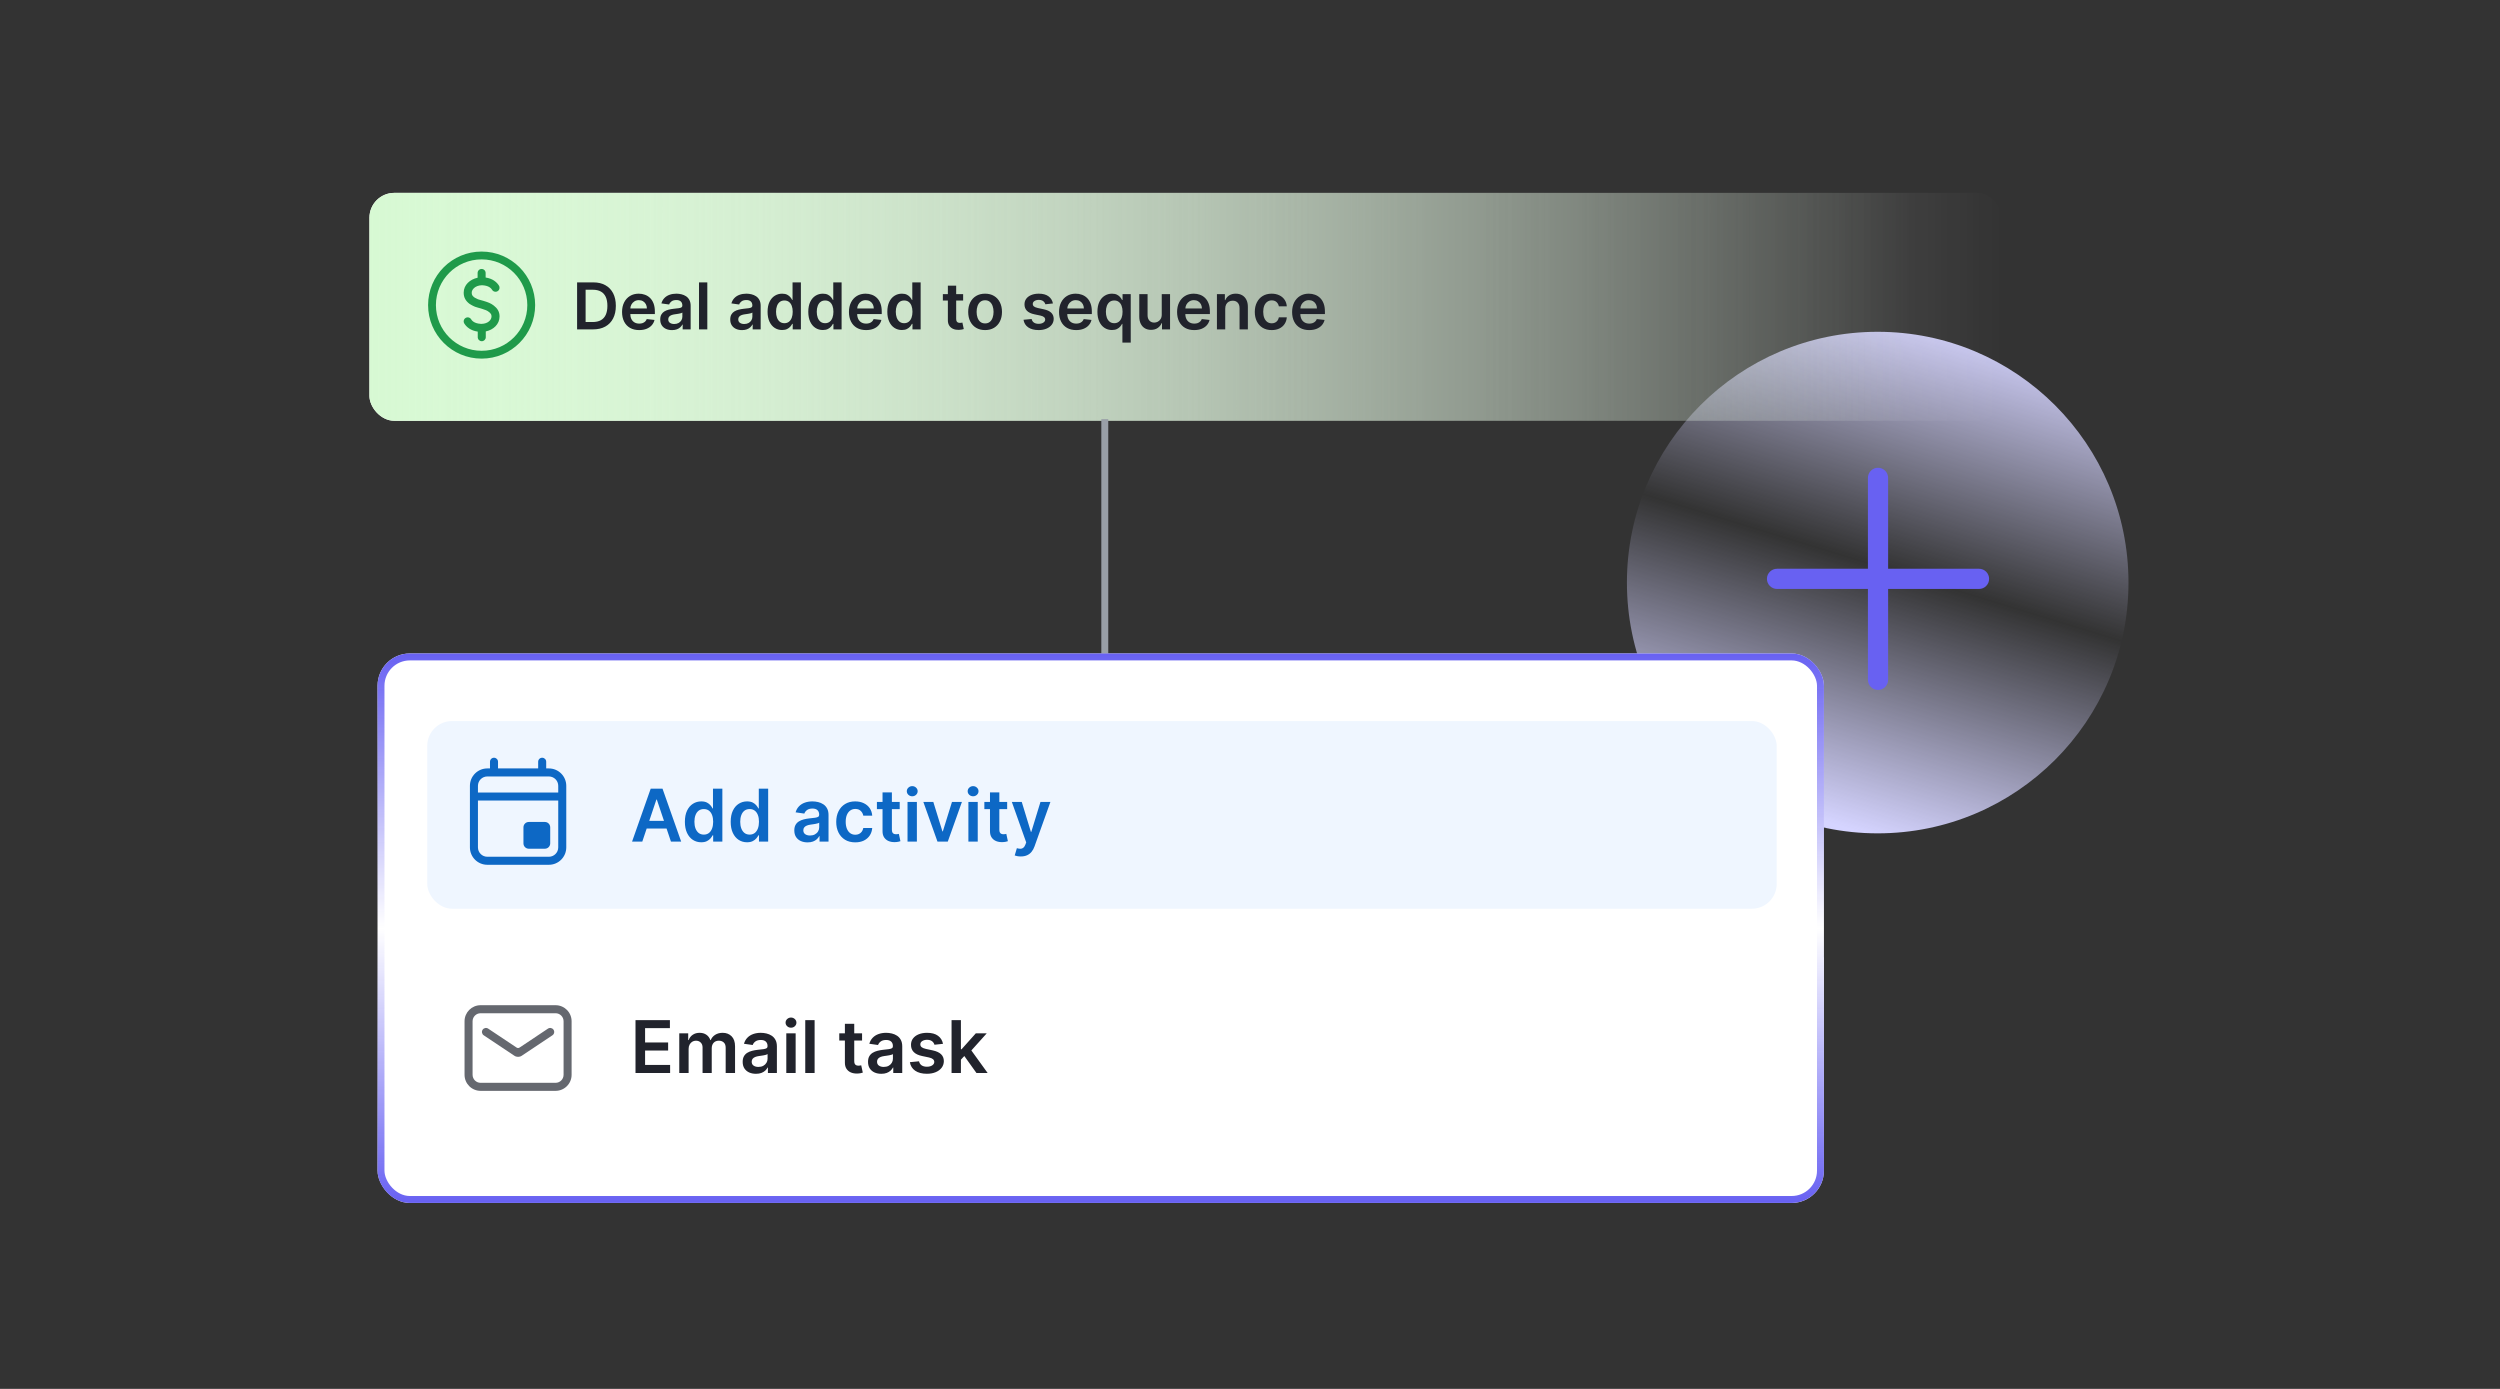
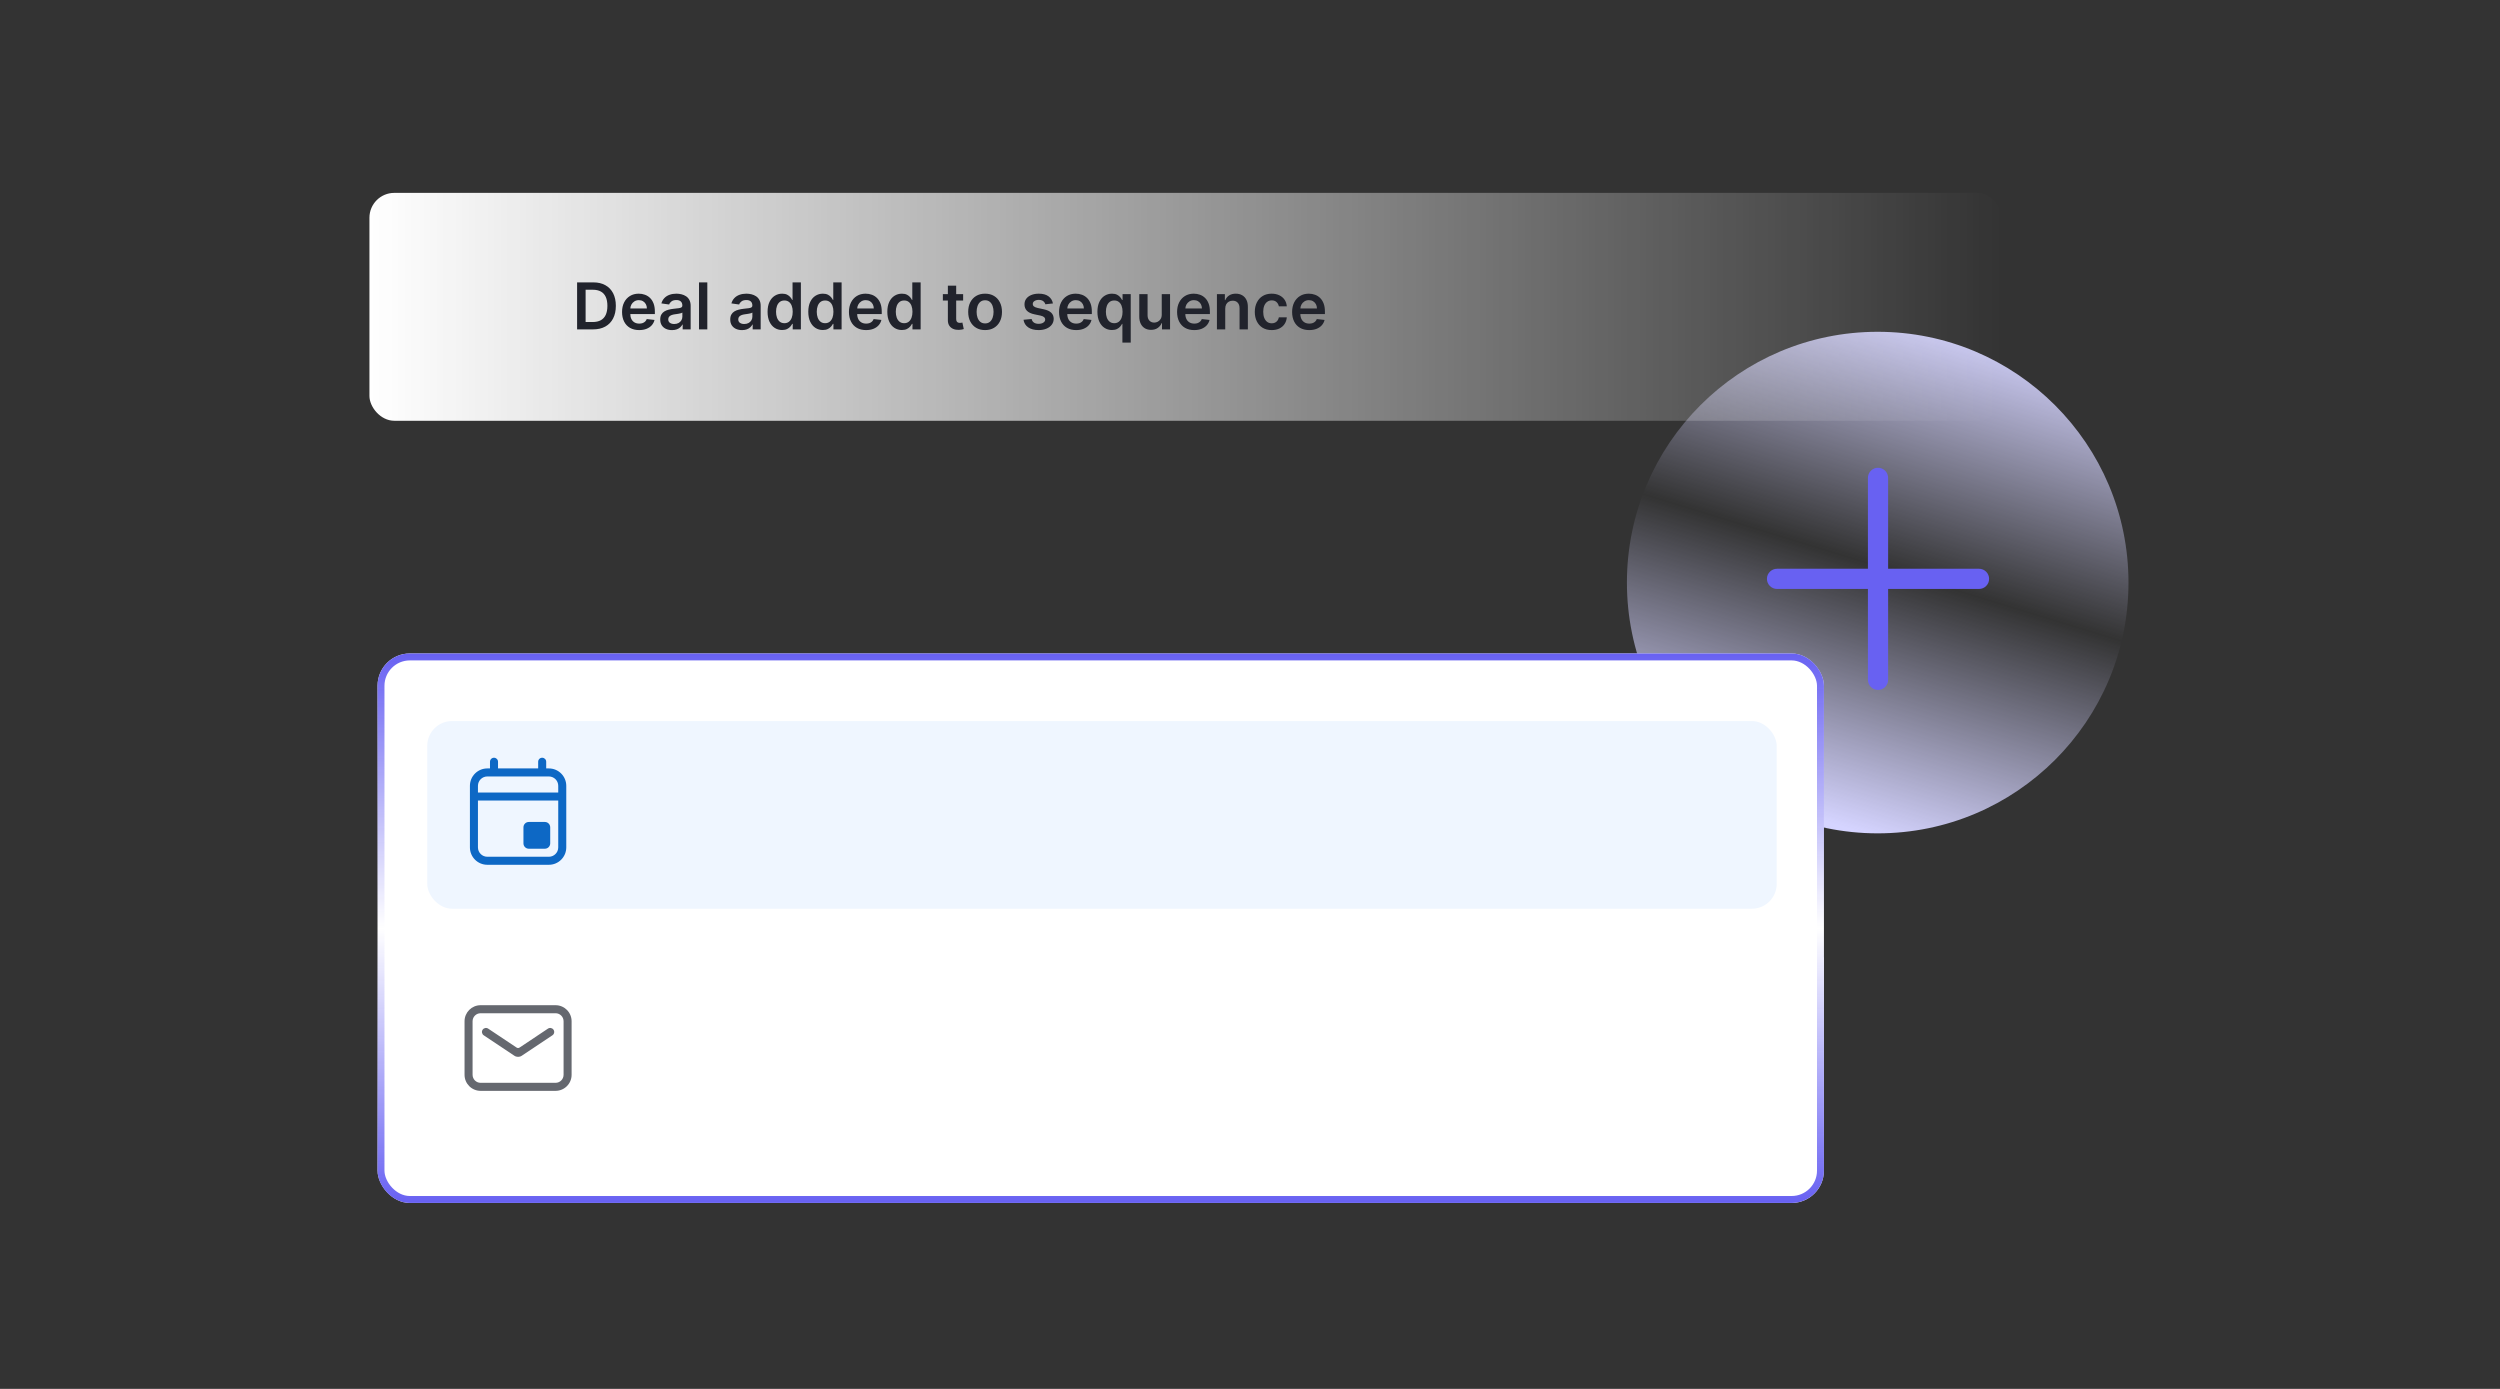
<svg xmlns="http://www.w3.org/2000/svg" width="720" height="400" viewBox="0 0 720 400" fill="none">
  <rect x="0" y="0" width="720" height="400" fill="#333333" stroke="none" />
  <circle cx="540.778" cy="167.78" r="72.224" fill="url(#paint0_linear_9236_22796)" />
  <path d="M540.87 134.717C542.476 134.717 543.779 136.019 543.779 137.625V163.803H569.956C571.563 163.803 572.865 165.105 572.865 166.712C572.865 168.318 571.563 169.62 569.956 169.62H543.779V195.798C543.779 197.405 542.476 198.707 540.87 198.707C539.264 198.707 537.961 197.405 537.961 195.798V169.62H511.784C510.177 169.62 508.875 168.318 508.875 166.712C508.875 165.105 510.177 163.803 511.784 163.803H537.961V137.625C537.961 136.019 539.264 134.717 540.87 134.717Z" fill="#6861F2" />
  <rect x="106.398" y="55.549" width="470.095" height="65.633" rx="7.158" fill="url(#paint1_linear_9236_22796)" />
-   <rect x="106.398" y="55.549" width="470.095" height="65.633" rx="7.158" fill="url(#paint2_linear_9236_22796)" />
-   <path d="M123.289 87.866C123.289 79.352 130.191 72.449 138.706 72.449C147.22 72.449 154.122 79.352 154.122 87.866C154.122 96.38 147.22 103.283 138.706 103.283C130.191 103.283 123.289 96.38 123.289 87.866ZM138.706 74.705C131.437 74.705 125.545 80.597 125.545 87.866C125.545 95.134 131.437 101.026 138.706 101.026C145.974 101.026 151.866 95.134 151.866 87.866C151.866 80.597 145.974 74.705 138.706 74.705ZM137.591 97.116C137.591 97.754 138.109 98.272 138.748 98.272C139.386 98.272 139.904 97.754 139.904 97.116V95.451C142.105 94.989 143.87 93.376 143.87 91.139C143.87 90.499 143.741 89.906 143.431 89.351C143.13 88.813 142.699 88.385 142.214 88.007C141.315 87.306 140.498 87.047 139.596 86.762C139.462 86.72 139.327 86.677 139.189 86.633C138.933 86.549 138.671 86.483 138.452 86.428L138.334 86.398C138.078 86.332 137.866 86.273 137.662 86.194C137.429 86.104 137.143 85.955 136.893 85.813C136.773 85.745 136.67 85.683 136.598 85.639L136.536 85.6C136.234 85.359 136.082 85.165 135.997 84.999C135.911 84.833 135.854 84.621 135.854 84.287C135.854 83.38 136.837 82.228 138.723 82.154C138.738 82.154 138.754 82.154 138.769 82.153C138.809 82.152 138.849 82.151 138.889 82.151C139.96 82.203 140.613 82.48 141.009 82.741C141.411 83.005 141.618 83.297 141.733 83.482C142.071 84.024 142.784 84.189 143.326 83.852C143.868 83.514 144.033 82.801 143.695 82.259C143.477 81.908 143.057 81.319 142.279 80.808C141.668 80.407 140.878 80.08 139.862 79.926L139.862 78.616C139.862 77.977 139.345 77.46 138.706 77.46C138.068 77.46 137.55 77.977 137.55 78.616L137.55 79.984C135.361 80.455 133.541 82.042 133.541 84.287C133.541 84.905 133.651 85.497 133.941 86.059C134.228 86.615 134.65 87.063 135.156 87.457L135.197 87.489L135.24 87.517L135.242 87.518L135.245 87.52L135.253 87.525L135.284 87.545C135.309 87.561 135.345 87.583 135.389 87.61C135.478 87.665 135.603 87.74 135.749 87.823C136.031 87.984 136.434 88.198 136.827 88.351C137.166 88.482 137.49 88.569 137.762 88.638L137.905 88.675C138.124 88.73 138.298 88.774 138.473 88.831C138.632 88.883 138.777 88.93 138.912 88.973C139.821 89.264 140.237 89.398 140.793 89.831C141.142 90.103 141.317 90.309 141.413 90.48C141.499 90.635 141.558 90.827 141.558 91.139C141.558 92.083 140.611 93.217 138.714 93.273C138.682 93.274 138.585 93.275 138.523 93.275C137.452 93.222 136.799 92.945 136.402 92.685C136.001 92.421 135.794 92.129 135.679 91.944C135.341 91.402 134.628 91.236 134.086 91.574C133.544 91.912 133.379 92.625 133.716 93.167C133.935 93.518 134.355 94.106 135.132 94.617C135.752 95.024 136.555 95.354 137.591 95.506V97.116ZM135.867 86.545L135.24 87.517C135.24 87.517 135.24 87.517 135.867 86.545Z" fill="#1F9A4A" />
  <path d="M170.791 94.865H166.203V81.325H170.884C172.228 81.325 173.383 81.596 174.348 82.138C175.318 82.676 176.062 83.45 176.583 84.459C177.103 85.468 177.363 86.676 177.363 88.082C177.363 89.492 177.1 90.704 176.576 91.718C176.056 92.732 175.304 93.51 174.321 94.052C173.343 94.594 172.166 94.865 170.791 94.865ZM168.656 92.743H170.672C171.615 92.743 172.402 92.571 173.032 92.227C173.663 91.879 174.136 91.361 174.454 90.674C174.771 89.982 174.93 89.118 174.93 88.082C174.93 87.046 174.771 86.187 174.454 85.504C174.136 84.816 173.667 84.302 173.045 83.963C172.428 83.619 171.661 83.447 170.745 83.447H168.656V92.743ZM184.083 95.064C183.065 95.064 182.186 94.852 181.445 94.429C180.709 94.001 180.143 93.397 179.746 92.617C179.349 91.833 179.151 90.909 179.151 89.847C179.151 88.803 179.349 87.886 179.746 87.097C180.147 86.303 180.707 85.686 181.425 85.246C182.144 84.8 182.988 84.578 183.958 84.578C184.583 84.578 185.174 84.679 185.729 84.882C186.289 85.08 186.783 85.389 187.21 85.808C187.642 86.226 187.982 86.76 188.228 87.408C188.475 88.051 188.599 88.818 188.599 89.708V90.442H180.275V88.829H186.305C186.3 88.371 186.201 87.963 186.007 87.606C185.813 87.245 185.542 86.96 185.194 86.753C184.85 86.546 184.449 86.442 183.991 86.442C183.501 86.442 183.072 86.561 182.701 86.799C182.331 87.033 182.042 87.341 181.835 87.725C181.633 88.104 181.529 88.52 181.525 88.975V90.383C181.525 90.973 181.633 91.48 181.848 91.903C182.064 92.322 182.366 92.644 182.754 92.869C183.142 93.089 183.596 93.199 184.116 93.199C184.464 93.199 184.78 93.151 185.062 93.054C185.344 92.952 185.588 92.805 185.795 92.611C186.003 92.417 186.159 92.177 186.265 91.89L188.5 92.141C188.358 92.732 188.09 93.248 187.693 93.688C187.301 94.125 186.798 94.464 186.186 94.707C185.573 94.945 184.872 95.064 184.083 95.064ZM193.546 95.07C192.902 95.07 192.323 94.956 191.807 94.726C191.296 94.493 190.89 94.149 190.59 93.695C190.295 93.241 190.147 92.681 190.147 92.016C190.147 91.443 190.253 90.969 190.465 90.594C190.676 90.22 190.965 89.92 191.331 89.695C191.697 89.47 192.109 89.301 192.567 89.186C193.03 89.067 193.508 88.981 194.002 88.928C194.597 88.867 195.08 88.811 195.45 88.763C195.82 88.71 196.089 88.631 196.256 88.525C196.428 88.415 196.514 88.245 196.514 88.016V87.976C196.514 87.478 196.367 87.093 196.071 86.819C195.776 86.546 195.351 86.409 194.795 86.409C194.209 86.409 193.744 86.537 193.4 86.793C193.061 87.048 192.832 87.35 192.713 87.698L190.478 87.381C190.654 86.764 190.945 86.248 191.351 85.834C191.756 85.415 192.252 85.102 192.838 84.895C193.424 84.684 194.072 84.578 194.782 84.578C195.271 84.578 195.758 84.635 196.243 84.75C196.728 84.864 197.171 85.054 197.572 85.318C197.973 85.579 198.295 85.933 198.537 86.383C198.784 86.832 198.907 87.394 198.907 88.069V94.865H196.607V93.47H196.527C196.382 93.752 196.177 94.017 195.913 94.264C195.652 94.506 195.324 94.702 194.927 94.852C194.535 94.998 194.075 95.07 193.546 95.07ZM194.167 93.312C194.648 93.312 195.064 93.217 195.417 93.027C195.769 92.833 196.04 92.578 196.23 92.26C196.424 91.943 196.521 91.597 196.521 91.222V90.026C196.446 90.087 196.318 90.145 196.137 90.198C195.961 90.251 195.763 90.297 195.542 90.336C195.322 90.376 195.104 90.411 194.888 90.442C194.672 90.473 194.484 90.499 194.326 90.522C193.969 90.57 193.649 90.649 193.367 90.76C193.085 90.87 192.862 91.024 192.699 91.222C192.536 91.416 192.455 91.668 192.455 91.976C192.455 92.417 192.616 92.75 192.937 92.974C193.259 93.199 193.669 93.312 194.167 93.312ZM203.707 81.325V94.865H201.314V81.325H203.707ZM213.709 95.07C213.065 95.07 212.486 94.956 211.97 94.726C211.459 94.493 211.053 94.149 210.753 93.695C210.458 93.241 210.31 92.681 210.31 92.016C210.31 91.443 210.416 90.969 210.628 90.594C210.839 90.22 211.128 89.92 211.494 89.695C211.86 89.47 212.272 89.301 212.73 89.186C213.193 89.067 213.671 88.981 214.165 88.928C214.76 88.867 215.243 88.811 215.613 88.763C215.983 88.71 216.252 88.631 216.419 88.525C216.591 88.415 216.677 88.245 216.677 88.016V87.976C216.677 87.478 216.53 87.093 216.234 86.819C215.939 86.546 215.514 86.409 214.958 86.409C214.372 86.409 213.907 86.537 213.563 86.793C213.224 87.048 212.995 87.35 212.876 87.698L210.641 87.381C210.817 86.764 211.108 86.248 211.514 85.834C211.919 85.415 212.415 85.102 213.001 84.895C213.587 84.684 214.235 84.578 214.945 84.578C215.434 84.578 215.921 84.635 216.406 84.75C216.891 84.864 217.334 85.054 217.735 85.318C218.136 85.579 218.458 85.933 218.7 86.383C218.947 86.832 219.071 87.394 219.071 88.069V94.865H216.77V93.47H216.69C216.545 93.752 216.34 94.017 216.076 94.264C215.816 94.506 215.487 94.702 215.09 94.852C214.698 94.998 214.238 95.07 213.709 95.07ZM214.33 93.312C214.811 93.312 215.227 93.217 215.58 93.027C215.932 92.833 216.203 92.578 216.393 92.26C216.587 91.943 216.684 91.597 216.684 91.222V90.026C216.609 90.087 216.481 90.145 216.3 90.198C216.124 90.251 215.926 90.297 215.705 90.336C215.485 90.376 215.267 90.411 215.051 90.442C214.835 90.473 214.648 90.499 214.489 90.522C214.132 90.57 213.812 90.649 213.53 90.76C213.248 90.87 213.026 91.024 212.862 91.222C212.699 91.416 212.618 91.668 212.618 91.976C212.618 92.417 212.779 92.75 213.1 92.974C213.422 93.199 213.832 93.312 214.33 93.312ZM225.246 95.044C224.448 95.044 223.734 94.839 223.103 94.429C222.473 94.019 221.975 93.424 221.609 92.644C221.243 91.864 221.061 90.916 221.061 89.801C221.061 88.673 221.246 87.721 221.616 86.945C221.991 86.165 222.495 85.576 223.13 85.18C223.765 84.778 224.472 84.578 225.252 84.578C225.847 84.578 226.336 84.679 226.72 84.882C227.103 85.08 227.407 85.321 227.632 85.603C227.857 85.88 228.031 86.143 228.155 86.389H228.254V81.325H230.654V94.865H228.3V93.265H228.155C228.031 93.512 227.853 93.774 227.619 94.052C227.385 94.325 227.077 94.559 226.693 94.753C226.31 94.947 225.827 95.044 225.246 95.044ZM225.913 93.08C226.42 93.08 226.852 92.944 227.209 92.67C227.566 92.393 227.837 92.007 228.022 91.513C228.207 91.02 228.3 90.444 228.3 89.788C228.3 89.131 228.207 88.56 228.022 88.075C227.842 87.591 227.573 87.214 227.216 86.945C226.863 86.676 226.429 86.541 225.913 86.541C225.38 86.541 224.935 86.68 224.578 86.958C224.221 87.236 223.952 87.619 223.771 88.108C223.591 88.598 223.5 89.157 223.5 89.788C223.5 90.422 223.591 90.989 223.771 91.487C223.956 91.981 224.227 92.371 224.584 92.657C224.946 92.939 225.389 93.08 225.913 93.08ZM236.972 95.044C236.175 95.044 235.461 94.839 234.83 94.429C234.2 94.019 233.702 93.424 233.336 92.644C232.97 91.864 232.787 90.916 232.787 89.801C232.787 88.673 232.973 87.721 233.343 86.945C233.717 86.165 234.222 85.576 234.857 85.18C235.492 84.778 236.199 84.578 236.979 84.578C237.574 84.578 238.063 84.679 238.447 84.882C238.83 85.08 239.134 85.321 239.359 85.603C239.584 85.88 239.758 86.143 239.881 86.389H239.981V81.325H242.381V94.865H240.027V93.265H239.881C239.758 93.512 239.58 93.774 239.346 94.052C239.112 94.325 238.804 94.559 238.42 94.753C238.037 94.947 237.554 95.044 236.972 95.044ZM237.64 93.08C238.147 93.08 238.579 92.944 238.936 92.67C239.293 92.393 239.564 92.007 239.749 91.513C239.934 91.02 240.027 90.444 240.027 89.788C240.027 89.131 239.934 88.56 239.749 88.075C239.569 87.591 239.3 87.214 238.943 86.945C238.59 86.676 238.156 86.541 237.64 86.541C237.107 86.541 236.662 86.68 236.305 86.958C235.948 87.236 235.679 87.619 235.498 88.108C235.317 88.598 235.227 89.157 235.227 89.788C235.227 90.422 235.317 90.989 235.498 91.487C235.683 91.981 235.954 92.371 236.311 92.657C236.673 92.939 237.116 93.08 237.64 93.08ZM249.427 95.064C248.409 95.064 247.529 94.852 246.789 94.429C246.053 94.001 245.486 93.397 245.09 92.617C244.693 91.833 244.495 90.909 244.495 89.847C244.495 88.803 244.693 87.886 245.09 87.097C245.491 86.303 246.05 85.686 246.769 85.246C247.487 84.8 248.331 84.578 249.301 84.578C249.927 84.578 250.518 84.679 251.073 84.882C251.633 85.08 252.126 85.389 252.554 85.808C252.986 86.226 253.325 86.76 253.572 87.408C253.819 88.051 253.942 88.818 253.942 89.708V90.442H245.619V88.829H251.648C251.644 88.371 251.544 87.963 251.351 87.606C251.157 87.245 250.886 86.96 250.537 86.753C250.194 86.546 249.792 86.442 249.334 86.442C248.845 86.442 248.415 86.561 248.045 86.799C247.675 87.033 247.386 87.341 247.179 87.725C246.976 88.104 246.872 88.52 246.868 88.975V90.383C246.868 90.973 246.976 91.48 247.192 91.903C247.408 92.322 247.71 92.644 248.098 92.869C248.486 93.089 248.94 93.199 249.46 93.199C249.808 93.199 250.123 93.151 250.405 93.054C250.687 92.952 250.932 92.805 251.139 92.611C251.346 92.417 251.503 92.177 251.608 91.89L253.843 92.141C253.702 92.732 253.433 93.248 253.036 93.688C252.644 94.125 252.142 94.464 251.529 94.707C250.916 94.945 250.216 95.064 249.427 95.064ZM259.735 95.044C258.938 95.044 258.224 94.839 257.593 94.429C256.963 94.019 256.465 93.424 256.099 92.644C255.733 91.864 255.55 90.916 255.55 89.801C255.55 88.673 255.736 87.721 256.106 86.945C256.48 86.165 256.985 85.576 257.62 85.18C258.254 84.778 258.962 84.578 259.742 84.578C260.337 84.578 260.826 84.679 261.21 84.882C261.593 85.08 261.897 85.321 262.122 85.603C262.347 85.88 262.521 86.143 262.644 86.389H262.744V81.325H265.144V94.865H262.79V93.265H262.644C262.521 93.512 262.343 93.774 262.109 94.052C261.875 94.325 261.567 94.559 261.183 94.753C260.8 94.947 260.317 95.044 259.735 95.044ZM260.403 93.08C260.91 93.08 261.342 92.944 261.699 92.67C262.056 92.393 262.327 92.007 262.512 91.513C262.697 91.02 262.79 90.444 262.79 89.788C262.79 89.131 262.697 88.56 262.512 88.075C262.332 87.591 262.063 87.214 261.706 86.945C261.353 86.676 260.919 86.541 260.403 86.541C259.87 86.541 259.425 86.68 259.068 86.958C258.711 87.236 258.442 87.619 258.261 88.108C258.08 88.598 257.99 89.157 257.99 89.788C257.99 90.422 258.08 90.989 258.261 91.487C258.446 91.981 258.717 92.371 259.074 92.657C259.436 92.939 259.879 93.08 260.403 93.08ZM277.383 84.71V86.561H271.545V84.71H277.383ZM272.986 82.277H275.38V91.811C275.38 92.132 275.428 92.379 275.525 92.551C275.626 92.719 275.759 92.833 275.922 92.895C276.085 92.957 276.266 92.988 276.464 92.988C276.614 92.988 276.75 92.977 276.874 92.954C277.002 92.933 277.099 92.913 277.165 92.895L277.568 94.766C277.44 94.81 277.257 94.859 277.019 94.912C276.786 94.964 276.499 94.995 276.16 95.004C275.56 95.022 275.02 94.931 274.54 94.733C274.06 94.53 273.678 94.217 273.396 93.794C273.119 93.371 272.982 92.842 272.986 92.207V82.277ZM283.705 95.064C282.713 95.064 281.854 94.845 281.127 94.409C280.399 93.973 279.835 93.362 279.434 92.578C279.037 91.793 278.839 90.876 278.839 89.827C278.839 88.778 279.037 87.859 279.434 87.07C279.835 86.281 280.399 85.669 281.127 85.233C281.854 84.796 282.713 84.578 283.705 84.578C284.697 84.578 285.556 84.796 286.283 85.233C287.011 85.669 287.573 86.281 287.969 87.07C288.37 87.859 288.571 88.778 288.571 89.827C288.571 90.876 288.37 91.793 287.969 92.578C287.573 93.362 287.011 93.973 286.283 94.409C285.556 94.845 284.697 95.064 283.705 95.064ZM283.718 93.146C284.256 93.146 284.705 92.999 285.067 92.703C285.428 92.404 285.697 92.002 285.873 91.5C286.054 90.998 286.145 90.438 286.145 89.821C286.145 89.199 286.054 88.637 285.873 88.135C285.697 87.628 285.428 87.225 285.067 86.925C284.705 86.625 284.256 86.475 283.718 86.475C283.167 86.475 282.709 86.625 282.343 86.925C281.982 87.225 281.711 87.628 281.53 88.135C281.354 88.637 281.265 89.199 281.265 89.821C281.265 90.438 281.354 90.998 281.53 91.5C281.711 92.002 281.982 92.404 282.343 92.703C282.709 92.999 283.167 93.146 283.718 93.146ZM303.247 87.394L301.065 87.632C301.003 87.412 300.895 87.205 300.741 87.011C300.591 86.817 300.388 86.66 300.133 86.541C299.877 86.422 299.564 86.363 299.194 86.363C298.696 86.363 298.277 86.471 297.938 86.687C297.603 86.903 297.437 87.183 297.442 87.527C297.437 87.822 297.545 88.062 297.766 88.247C297.99 88.432 298.361 88.584 298.876 88.703L300.609 89.074C301.569 89.281 302.283 89.609 302.751 90.059C303.222 90.508 303.46 91.097 303.465 91.824C303.46 92.463 303.273 93.027 302.903 93.516C302.537 94.001 302.028 94.38 301.376 94.654C300.723 94.927 299.974 95.064 299.128 95.064C297.885 95.064 296.884 94.803 296.126 94.283C295.368 93.759 294.916 93.029 294.771 92.095L297.105 91.87C297.21 92.329 297.435 92.675 297.779 92.908C298.123 93.142 298.57 93.259 299.121 93.259C299.69 93.259 300.146 93.142 300.49 92.908C300.838 92.675 301.012 92.386 301.012 92.042C301.012 91.751 300.899 91.511 300.675 91.322C300.454 91.132 300.111 90.987 299.643 90.885L297.911 90.522C296.937 90.319 296.216 89.977 295.749 89.497C295.282 89.012 295.051 88.399 295.055 87.659C295.051 87.033 295.22 86.491 295.564 86.032C295.912 85.57 296.395 85.213 297.012 84.961C297.633 84.706 298.35 84.578 299.161 84.578C300.351 84.578 301.287 84.831 301.971 85.338C302.658 85.845 303.083 86.531 303.247 87.394ZM309.934 95.064C308.916 95.064 308.036 94.852 307.296 94.429C306.56 94.001 305.994 93.397 305.597 92.617C305.2 91.833 305.002 90.909 305.002 89.847C305.002 88.803 305.2 87.886 305.597 87.097C305.998 86.303 306.558 85.686 307.276 85.246C307.995 84.8 308.839 84.578 309.808 84.578C310.434 84.578 311.025 84.679 311.58 84.882C312.14 85.08 312.634 85.389 313.061 85.808C313.493 86.226 313.832 86.76 314.079 87.408C314.326 88.051 314.449 88.818 314.449 89.708V90.442H306.126V88.829H312.155C312.151 88.371 312.052 87.963 311.858 87.606C311.664 87.245 311.393 86.96 311.045 86.753C310.701 86.546 310.3 86.442 309.841 86.442C309.352 86.442 308.922 86.561 308.552 86.799C308.182 87.033 307.893 87.341 307.686 87.725C307.483 88.104 307.38 88.52 307.375 88.975V90.383C307.375 90.973 307.483 91.48 307.699 91.903C307.915 92.322 308.217 92.644 308.605 92.869C308.993 93.089 309.447 93.199 309.967 93.199C310.315 93.199 310.63 93.151 310.912 93.054C311.194 92.952 311.439 92.805 311.646 92.611C311.853 92.417 312.01 92.177 312.116 91.89L314.35 92.141C314.209 92.732 313.94 93.248 313.544 93.688C313.151 94.125 312.649 94.464 312.036 94.707C311.424 94.945 310.723 95.064 309.934 95.064ZM323.251 98.673V93.265H323.152C323.028 93.512 322.85 93.774 322.616 94.052C322.383 94.325 322.074 94.559 321.691 94.753C321.307 94.947 320.825 95.044 320.243 95.044C319.445 95.044 318.731 94.839 318.101 94.429C317.47 94.019 316.972 93.424 316.606 92.644C316.241 91.864 316.058 90.916 316.058 89.801C316.058 88.673 316.243 87.721 316.613 86.945C316.988 86.165 317.492 85.576 318.127 85.18C318.762 84.778 319.469 84.578 320.249 84.578C320.844 84.578 321.334 84.679 321.717 84.882C322.101 85.08 322.405 85.321 322.629 85.603C322.854 85.88 323.028 86.143 323.152 86.389H323.297V84.71H325.651V98.673H323.251ZM320.91 93.08C321.417 93.08 321.849 92.944 322.206 92.67C322.563 92.393 322.834 92.007 323.019 91.513C323.205 91.02 323.297 90.444 323.297 89.788C323.297 89.131 323.205 88.56 323.019 88.075C322.839 87.591 322.57 87.214 322.213 86.945C321.86 86.676 321.426 86.541 320.91 86.541C320.377 86.541 319.932 86.68 319.575 86.958C319.218 87.236 318.949 87.619 318.768 88.108C318.588 88.598 318.497 89.157 318.497 89.788C318.497 90.422 318.588 90.989 318.768 91.487C318.954 91.981 319.225 92.371 319.582 92.657C319.943 92.939 320.386 93.08 320.91 93.08ZM334.583 90.594V84.71H336.976V94.865H334.656V93.06H334.55C334.321 93.629 333.944 94.094 333.419 94.455C332.899 94.817 332.258 94.998 331.495 94.998C330.83 94.998 330.241 94.85 329.73 94.555C329.223 94.255 328.826 93.821 328.54 93.252C328.254 92.679 328.11 91.987 328.11 91.176V84.71H330.504V90.806C330.504 91.449 330.68 91.961 331.032 92.34C331.385 92.719 331.848 92.908 332.421 92.908C332.773 92.908 333.115 92.822 333.446 92.65C333.776 92.478 334.047 92.223 334.259 91.883C334.475 91.54 334.583 91.11 334.583 90.594ZM343.933 95.064C342.915 95.064 342.035 94.852 341.295 94.429C340.559 94.001 339.993 93.397 339.596 92.617C339.199 91.833 339.001 90.909 339.001 89.847C339.001 88.803 339.199 87.886 339.596 87.097C339.997 86.303 340.557 85.686 341.275 85.246C341.994 84.8 342.838 84.578 343.807 84.578C344.433 84.578 345.024 84.679 345.579 84.882C346.139 85.08 346.633 85.389 347.06 85.808C347.492 86.226 347.831 86.76 348.078 87.408C348.325 88.051 348.448 88.818 348.448 89.708V90.442H340.125V88.829H346.154C346.15 88.371 346.051 87.963 345.857 87.606C345.663 87.245 345.392 86.96 345.044 86.753C344.7 86.546 344.299 86.442 343.84 86.442C343.351 86.442 342.921 86.561 342.551 86.799C342.181 87.033 341.892 87.341 341.685 87.725C341.482 88.104 341.379 88.52 341.374 88.975V90.383C341.374 90.973 341.482 91.48 341.698 91.903C341.914 92.322 342.216 92.644 342.604 92.869C342.992 93.089 343.446 93.199 343.966 93.199C344.314 93.199 344.629 93.151 344.911 93.054C345.193 92.952 345.438 92.805 345.645 92.611C345.852 92.417 346.009 92.177 346.115 91.89L348.349 92.141C348.208 92.732 347.939 93.248 347.543 93.688C347.15 94.125 346.648 94.464 346.035 94.707C345.423 94.945 344.722 95.064 343.933 95.064ZM352.867 88.915V94.865H350.473V84.71H352.761V86.436H352.88C353.113 85.867 353.486 85.415 353.997 85.08C354.513 84.745 355.15 84.578 355.908 84.578C356.609 84.578 357.219 84.728 357.739 85.028C358.264 85.327 358.669 85.761 358.956 86.33C359.247 86.898 359.39 87.588 359.385 88.399V94.865H356.992V88.769C356.992 88.091 356.816 87.56 356.463 87.176C356.115 86.793 355.632 86.601 355.015 86.601C354.597 86.601 354.224 86.694 353.898 86.879C353.576 87.059 353.323 87.322 353.138 87.665C352.957 88.009 352.867 88.426 352.867 88.915ZM366.248 95.064C365.234 95.064 364.364 94.841 363.636 94.396C362.914 93.951 362.356 93.336 361.964 92.551C361.576 91.762 361.382 90.854 361.382 89.827C361.382 88.796 361.58 87.886 361.977 87.097C362.374 86.303 362.933 85.686 363.656 85.246C364.384 84.8 365.243 84.578 366.235 84.578C367.059 84.578 367.788 84.73 368.423 85.034C369.062 85.334 369.571 85.759 369.95 86.31C370.329 86.857 370.545 87.496 370.598 88.227H368.311C368.218 87.738 367.998 87.331 367.65 87.004C367.306 86.674 366.845 86.508 366.268 86.508C365.779 86.508 365.349 86.641 364.979 86.905C364.608 87.165 364.32 87.54 364.112 88.029C363.91 88.518 363.808 89.105 363.808 89.788C363.808 90.48 363.91 91.075 364.112 91.573C364.315 92.066 364.6 92.448 364.965 92.716C365.336 92.981 365.77 93.113 366.268 93.113C366.62 93.113 366.936 93.047 367.213 92.915C367.495 92.778 367.731 92.582 367.921 92.326C368.11 92.071 368.24 91.76 368.311 91.394H370.598C370.541 92.113 370.329 92.75 369.964 93.305C369.598 93.856 369.1 94.288 368.469 94.601C367.839 94.909 367.099 95.064 366.248 95.064ZM377.059 95.064C376.041 95.064 375.162 94.852 374.421 94.429C373.685 94.001 373.119 93.397 372.722 92.617C372.325 91.833 372.127 90.909 372.127 89.847C372.127 88.803 372.325 87.886 372.722 87.097C373.123 86.303 373.683 85.686 374.401 85.246C375.12 84.8 375.964 84.578 376.934 84.578C377.559 84.578 378.15 84.679 378.705 84.882C379.265 85.08 379.759 85.389 380.186 85.808C380.618 86.226 380.958 86.76 381.205 87.408C381.451 88.051 381.575 88.818 381.575 89.708V90.442H373.251V88.829H379.281C379.276 88.371 379.177 87.963 378.983 87.606C378.789 87.245 378.518 86.96 378.17 86.753C377.826 86.546 377.425 86.442 376.967 86.442C376.477 86.442 376.048 86.561 375.677 86.799C375.307 87.033 375.018 87.341 374.811 87.725C374.609 88.104 374.505 88.52 374.501 88.975V90.383C374.501 90.973 374.609 91.48 374.825 91.903C375.041 92.322 375.342 92.644 375.73 92.869C376.118 93.089 376.572 93.199 377.092 93.199C377.44 93.199 377.756 93.151 378.038 93.054C378.32 92.952 378.564 92.805 378.772 92.611C378.979 92.417 379.135 92.177 379.241 91.89L381.476 92.141C381.335 92.732 381.066 93.248 380.669 93.688C380.277 94.125 379.774 94.464 379.162 94.707C378.549 94.945 377.848 95.064 377.059 95.064Z" fill="#21232C" />
-   <path d="M318.18 120.711L318.18 188.2" stroke="#999FA7" stroke-width="2" />
  <g clip-path="url(#clip0_9236_22796)">
    <rect x="108.727" y="188.199" width="416.569" height="158.25" rx="9.309" fill="white" />
    <rect x="123.047" y="207.658" width="388.643" height="54.052" rx="7.158" fill="#EFF6FF" />
    <path d="M142.273 218.225C142.912 218.225 143.43 218.742 143.43 219.381V221.308H154.992V219.381C154.992 218.742 155.51 218.225 156.148 218.225C156.787 218.225 157.305 218.742 157.305 219.381V221.308H158.076C160.843 221.308 163.086 223.551 163.086 226.318V244.048C163.086 246.815 160.843 249.058 158.076 249.058H140.346C137.579 249.058 135.336 246.815 135.336 244.048V226.318C135.336 223.551 137.579 221.308 140.346 221.308H141.117V219.381C141.117 218.742 141.635 218.225 142.273 218.225ZM140.346 223.62C138.856 223.62 137.648 224.828 137.648 226.318V228.245H160.773V226.318C160.773 224.828 159.566 223.62 158.076 223.62H140.346ZM137.648 244.048C137.648 245.538 138.856 246.745 140.346 246.745H158.076C159.566 246.745 160.773 245.538 160.773 244.048V230.558H137.648V244.048ZM152.294 236.725C151.443 236.725 150.753 237.415 150.753 238.266V242.891C150.753 243.743 151.443 244.433 152.294 244.433H156.919C157.771 244.433 158.461 243.743 158.461 242.891V238.266C158.461 237.415 157.771 236.725 156.919 236.725H152.294Z" fill="#0D68C5" />
-     <path d="M184.982 242.375H182.037L187.399 227.142H190.806L196.176 242.375H193.231L189.162 230.266H189.043L184.982 242.375ZM185.079 236.402H193.112V238.619H185.079V236.402ZM201.955 242.576C201.058 242.576 200.254 242.345 199.545 241.884C198.836 241.423 198.276 240.754 197.864 239.876C197.453 238.998 197.247 237.932 197.247 236.678C197.247 235.408 197.455 234.337 197.872 233.465C198.293 232.587 198.861 231.925 199.575 231.479C200.289 231.027 201.085 230.802 201.962 230.802C202.632 230.802 203.182 230.916 203.614 231.144C204.045 231.367 204.387 231.637 204.64 231.955C204.893 232.267 205.089 232.562 205.228 232.84H205.339V227.142H208.039V242.375H205.391V240.575H205.228C205.089 240.853 204.888 241.148 204.625 241.46C204.362 241.768 204.015 242.03 203.584 242.249C203.153 242.467 202.61 242.576 201.955 242.576ZM202.706 240.367C203.277 240.367 203.762 240.213 204.164 239.906C204.566 239.593 204.871 239.159 205.079 238.604C205.287 238.049 205.391 237.402 205.391 236.663C205.391 235.924 205.287 235.282 205.079 234.736C204.876 234.191 204.573 233.767 204.172 233.465C203.775 233.162 203.286 233.011 202.706 233.011C202.106 233.011 201.605 233.167 201.204 233.479C200.802 233.792 200.5 234.223 200.296 234.774C200.093 235.324 199.991 235.954 199.991 236.663C199.991 237.377 200.093 238.014 200.296 238.574C200.505 239.13 200.81 239.568 201.211 239.891C201.618 240.208 202.116 240.367 202.706 240.367ZM215.148 242.576C214.25 242.576 213.447 242.345 212.738 241.884C212.029 241.423 211.469 240.754 211.057 239.876C210.646 238.998 210.44 237.932 210.44 236.678C210.44 235.408 210.648 234.337 211.064 233.465C211.486 232.587 212.054 231.925 212.768 231.479C213.482 231.027 214.278 230.802 215.155 230.802C215.825 230.802 216.375 230.916 216.806 231.144C217.238 231.367 217.58 231.637 217.833 231.955C218.086 232.267 218.282 232.562 218.42 232.84H218.532V227.142H221.232V242.375H218.584V240.575H218.42C218.282 240.853 218.081 241.148 217.818 241.46C217.555 241.768 217.208 242.03 216.777 242.249C216.345 242.467 215.802 242.576 215.148 242.576ZM215.899 240.367C216.469 240.367 216.955 240.213 217.357 239.906C217.759 239.593 218.063 239.159 218.272 238.604C218.48 238.049 218.584 237.402 218.584 236.663C218.584 235.924 218.48 235.282 218.272 234.736C218.068 234.191 217.766 233.767 217.364 233.465C216.968 233.162 216.479 233.011 215.899 233.011C215.299 233.011 214.798 233.167 214.397 233.479C213.995 233.792 213.693 234.223 213.489 234.774C213.286 235.324 213.184 235.954 213.184 236.663C213.184 237.377 213.286 238.014 213.489 238.574C213.697 239.13 214.002 239.568 214.404 239.891C214.811 240.208 215.309 240.367 215.899 240.367ZM232.584 242.606C231.86 242.606 231.208 242.477 230.628 242.219C230.053 241.956 229.596 241.569 229.259 241.059C228.927 240.548 228.761 239.918 228.761 239.169C228.761 238.525 228.88 237.992 229.118 237.57C229.356 237.149 229.681 236.812 230.092 236.559C230.504 236.306 230.967 236.115 231.483 235.986C232.004 235.852 232.542 235.755 233.097 235.696C233.767 235.626 234.309 235.564 234.726 235.51C235.143 235.45 235.445 235.361 235.633 235.242C235.827 235.118 235.923 234.927 235.923 234.669V234.625C235.923 234.065 235.757 233.631 235.425 233.323C235.093 233.016 234.614 232.862 233.99 232.862C233.33 232.862 232.807 233.006 232.42 233.293C232.038 233.581 231.781 233.921 231.647 234.312L229.133 233.955C229.331 233.261 229.658 232.681 230.115 232.215C230.571 231.744 231.129 231.392 231.788 231.159C232.448 230.921 233.176 230.802 233.975 230.802C234.525 230.802 235.073 230.866 235.619 230.995C236.164 231.124 236.662 231.337 237.114 231.635C237.565 231.927 237.927 232.327 238.199 232.832C238.477 233.338 238.616 233.97 238.616 234.729V242.375H236.028V240.806H235.938C235.775 241.123 235.544 241.42 235.247 241.698C234.954 241.971 234.585 242.192 234.138 242.36C233.697 242.524 233.179 242.606 232.584 242.606ZM233.283 240.627C233.824 240.627 234.292 240.521 234.689 240.307C235.085 240.089 235.39 239.802 235.604 239.445C235.822 239.087 235.931 238.698 235.931 238.277V236.931C235.847 237 235.703 237.064 235.5 237.124C235.301 237.183 235.078 237.235 234.83 237.28C234.582 237.325 234.337 237.364 234.094 237.399C233.851 237.434 233.64 237.464 233.462 237.488C233.06 237.543 232.7 237.632 232.383 237.756C232.066 237.88 231.815 238.054 231.632 238.277C231.448 238.495 231.357 238.778 231.357 239.125C231.357 239.621 231.538 239.995 231.9 240.248C232.262 240.501 232.723 240.627 233.283 240.627ZM246.307 242.598C245.166 242.598 244.187 242.348 243.369 241.847C242.556 241.346 241.928 240.654 241.487 239.772C241.051 238.884 240.832 237.863 240.832 236.707C240.832 235.547 241.056 234.523 241.502 233.636C241.948 232.743 242.578 232.049 243.391 231.553C244.209 231.052 245.176 230.802 246.292 230.802C247.219 230.802 248.04 230.973 248.754 231.315C249.473 231.652 250.045 232.131 250.472 232.75C250.898 233.365 251.141 234.084 251.201 234.907H248.627C248.523 234.357 248.275 233.898 247.883 233.531C247.497 233.16 246.979 232.974 246.329 232.974C245.779 232.974 245.295 233.122 244.879 233.42C244.462 233.712 244.137 234.134 243.904 234.684C243.676 235.235 243.562 235.894 243.562 236.663C243.562 237.441 243.676 238.111 243.904 238.671C244.132 239.226 244.452 239.655 244.864 239.958C245.28 240.255 245.769 240.404 246.329 240.404C246.726 240.404 247.08 240.33 247.393 240.181C247.71 240.027 247.975 239.806 248.188 239.519C248.402 239.231 248.548 238.882 248.627 238.47H251.201C251.136 239.278 250.898 239.995 250.487 240.62C250.075 241.239 249.515 241.725 248.806 242.077C248.097 242.425 247.264 242.598 246.307 242.598ZM259.116 230.951V233.033H252.549V230.951H259.116ZM254.17 228.213H256.863V238.939C256.863 239.301 256.917 239.578 257.026 239.772C257.14 239.96 257.289 240.089 257.473 240.159C257.656 240.228 257.859 240.263 258.083 240.263C258.251 240.263 258.405 240.25 258.544 240.225C258.687 240.201 258.797 240.178 258.871 240.159L259.325 242.263C259.181 242.313 258.975 242.368 258.707 242.427C258.444 242.487 258.122 242.521 257.74 242.531C257.066 242.551 256.459 242.449 255.918 242.226C255.378 241.998 254.949 241.646 254.631 241.17C254.319 240.694 254.165 240.099 254.17 239.385V228.213ZM261.368 242.375V230.951H264.061V242.375H261.368ZM262.722 229.329C262.295 229.329 261.928 229.188 261.621 228.905C261.314 228.618 261.16 228.273 261.16 227.871C261.16 227.465 261.314 227.12 261.621 226.837C261.928 226.55 262.295 226.406 262.722 226.406C263.153 226.406 263.52 226.55 263.823 226.837C264.13 227.12 264.284 227.465 264.284 227.871C264.284 228.273 264.13 228.618 263.823 228.905C263.52 229.188 263.153 229.329 262.722 229.329ZM277.034 230.951L272.966 242.375H269.99L265.922 230.951H268.793L271.418 239.437H271.537L274.17 230.951H277.034ZM278.897 242.375V230.951H281.59V242.375H278.897ZM280.251 229.329C279.824 229.329 279.457 229.188 279.15 228.905C278.843 228.618 278.689 228.273 278.689 227.871C278.689 227.465 278.843 227.12 279.15 226.837C279.457 226.55 279.824 226.406 280.251 226.406C280.682 226.406 281.049 226.55 281.352 226.837C281.659 227.12 281.813 227.465 281.813 227.871C281.813 228.273 281.659 228.618 281.352 228.905C281.049 229.188 280.682 229.329 280.251 229.329ZM290.063 230.951V233.033H283.496V230.951H290.063ZM285.117 228.213H287.81V238.939C287.81 239.301 287.864 239.578 287.973 239.772C288.087 239.96 288.236 240.089 288.419 240.159C288.603 240.228 288.806 240.263 289.029 240.263C289.198 240.263 289.352 240.25 289.49 240.225C289.634 240.201 289.743 240.178 289.818 240.159L290.271 242.263C290.128 242.313 289.922 242.368 289.654 242.427C289.391 242.487 289.069 242.521 288.687 242.531C288.013 242.551 287.405 242.449 286.865 242.226C286.324 241.998 285.896 241.646 285.578 241.17C285.266 240.694 285.112 240.099 285.117 239.385V228.213ZM293.988 246.659C293.622 246.659 293.282 246.629 292.969 246.57C292.662 246.515 292.417 246.451 292.233 246.377L292.858 244.279C293.25 244.393 293.599 244.448 293.907 244.443C294.214 244.438 294.484 244.341 294.717 244.153C294.955 243.969 295.156 243.662 295.32 243.23L295.55 242.613L291.408 230.951H294.264L296.897 239.578H297.016L299.656 230.951H302.52L297.945 243.758C297.732 244.363 297.45 244.882 297.097 245.313C296.745 245.749 296.314 246.082 295.803 246.31C295.298 246.543 294.693 246.659 293.988 246.659Z" fill="#0D68C5" />
    <rect x="123.047" y="275.674" width="414.242" height="51.316" rx="7.158" fill="white" />
    <path d="M140.597 296.244L148.778 301.698C149.037 301.871 149.374 301.871 149.633 301.698L157.814 296.244C158.346 295.89 159.064 296.034 159.418 296.565C159.772 297.096 159.628 297.814 159.097 298.168L150.275 304.05C149.627 304.482 148.784 304.482 148.137 304.05L139.314 298.168C138.783 297.814 138.639 297.096 138.994 296.565C139.348 296.034 140.066 295.89 140.597 296.244Z" fill="#65686F" />
    <path d="M133.789 294.123C133.789 291.569 135.86 289.498 138.414 289.498H159.997C162.552 289.498 164.622 291.569 164.622 294.123V309.54C164.622 312.094 162.552 314.165 159.997 314.165H138.414C135.86 314.165 133.789 312.094 133.789 309.54V294.123ZM138.414 291.811C137.137 291.811 136.102 292.846 136.102 294.123V309.54C136.102 310.817 137.137 311.852 138.414 311.852H159.997C161.275 311.852 162.31 310.817 162.31 309.54V294.123C162.31 292.846 161.275 291.811 159.997 291.811H138.414Z" fill="#65686F" />
-     <path d="M183.026 309.023V293.791H192.933V296.104H185.785V300.239H192.42V302.553H185.785V306.71H192.993V309.023H183.026ZM195.629 309.023V297.599H198.203V299.54H198.337C198.575 298.886 198.969 298.375 199.519 298.008C200.07 297.636 200.727 297.45 201.49 297.45C202.264 297.45 202.916 297.639 203.446 298.016C203.982 298.387 204.359 298.896 204.577 299.54H204.696C204.949 298.906 205.375 298.4 205.975 298.023C206.58 297.641 207.297 297.45 208.125 297.45C209.176 297.45 210.034 297.782 210.698 298.447C211.363 299.111 211.695 300.081 211.695 301.355V309.023H208.995V301.772C208.995 301.063 208.807 300.544 208.43 300.217C208.053 299.885 207.592 299.719 207.046 299.719C206.397 299.719 205.888 299.922 205.521 300.329C205.16 300.73 204.979 301.253 204.979 301.898V309.023H202.338V301.66C202.338 301.07 202.16 300.599 201.803 300.247C201.451 299.895 200.989 299.719 200.419 299.719C200.032 299.719 199.68 299.818 199.363 300.016C199.046 300.21 198.793 300.485 198.604 300.842C198.416 301.194 198.322 301.605 198.322 302.077V309.023H195.629ZM217.714 309.254C216.99 309.254 216.338 309.125 215.758 308.867C215.183 308.604 214.726 308.218 214.389 307.707C214.057 307.196 213.891 306.566 213.891 305.818C213.891 305.173 214.01 304.64 214.248 304.219C214.486 303.797 214.811 303.46 215.222 303.207C215.634 302.954 216.097 302.763 216.613 302.634C217.134 302.5 217.672 302.404 218.227 302.344C218.896 302.275 219.439 302.213 219.856 302.158C220.272 302.099 220.575 302.01 220.763 301.891C220.957 301.767 221.053 301.576 221.053 301.318V301.273C221.053 300.713 220.887 300.279 220.555 299.972C220.223 299.664 219.744 299.51 219.12 299.51C218.46 299.51 217.937 299.654 217.55 299.942C217.168 300.229 216.911 300.569 216.777 300.961L214.263 300.604C214.461 299.91 214.788 299.33 215.245 298.863C215.701 298.392 216.259 298.04 216.918 297.807C217.578 297.569 218.306 297.45 219.105 297.45C219.655 297.45 220.203 297.515 220.749 297.644C221.294 297.773 221.792 297.986 222.244 298.283C222.695 298.576 223.057 298.975 223.329 299.481C223.607 299.987 223.746 300.619 223.746 301.377V309.023H221.158V307.454H221.068C220.905 307.771 220.674 308.069 220.377 308.347C220.084 308.619 219.715 308.84 219.268 309.009C218.827 309.172 218.309 309.254 217.714 309.254ZM218.413 307.276C218.954 307.276 219.422 307.169 219.819 306.956C220.215 306.738 220.52 306.45 220.734 306.093C220.952 305.736 221.061 305.347 221.061 304.925V303.579C220.977 303.648 220.833 303.713 220.63 303.772C220.431 303.832 220.208 303.884 219.96 303.929C219.712 303.973 219.467 304.013 219.224 304.048C218.981 304.082 218.77 304.112 218.592 304.137C218.19 304.191 217.83 304.281 217.513 304.405C217.196 304.529 216.945 304.702 216.762 304.925C216.578 305.143 216.487 305.426 216.487 305.773C216.487 306.269 216.668 306.643 217.03 306.896C217.392 307.149 217.853 307.276 218.413 307.276ZM226.453 309.023V297.599H229.146V309.023H226.453ZM227.807 295.978C227.381 295.978 227.014 295.836 226.706 295.554C226.399 295.266 226.245 294.921 226.245 294.52C226.245 294.113 226.399 293.769 226.706 293.486C227.014 293.198 227.381 293.054 227.807 293.054C228.238 293.054 228.605 293.198 228.908 293.486C229.215 293.769 229.369 294.113 229.369 294.52C229.369 294.921 229.215 295.266 228.908 295.554C228.605 295.836 228.238 295.978 227.807 295.978ZM234.607 293.791V309.023H231.914V293.791H234.607ZM248.276 297.599V299.682H241.708V297.599H248.276ZM243.33 294.862H246.022V305.587C246.022 305.949 246.077 306.227 246.186 306.42C246.3 306.609 246.449 306.738 246.632 306.807C246.816 306.876 247.019 306.911 247.242 306.911C247.411 306.911 247.564 306.899 247.703 306.874C247.847 306.849 247.956 306.827 248.03 306.807L248.484 308.912C248.34 308.961 248.134 309.016 247.867 309.076C247.604 309.135 247.282 309.17 246.9 309.18C246.225 309.199 245.618 309.098 245.078 308.875C244.537 308.647 244.108 308.295 243.791 307.819C243.478 307.342 243.325 306.747 243.33 306.033V294.862ZM253.815 309.254C253.091 309.254 252.439 309.125 251.859 308.867C251.284 308.604 250.828 308.218 250.49 307.707C250.158 307.196 249.992 306.566 249.992 305.818C249.992 305.173 250.111 304.64 250.349 304.219C250.587 303.797 250.912 303.46 251.323 303.207C251.735 302.954 252.199 302.763 252.714 302.634C253.235 302.5 253.773 302.404 254.328 302.344C254.998 302.275 255.541 302.213 255.957 302.158C256.374 302.099 256.676 302.01 256.865 301.891C257.058 301.767 257.155 301.576 257.155 301.318V301.273C257.155 300.713 256.989 300.279 256.656 299.972C256.324 299.664 255.846 299.51 255.221 299.51C254.561 299.51 254.038 299.654 253.651 299.942C253.27 300.229 253.012 300.569 252.878 300.961L250.364 300.604C250.562 299.91 250.89 299.33 251.346 298.863C251.802 298.392 252.36 298.04 253.019 297.807C253.679 297.569 254.408 297.45 255.206 297.45C255.756 297.45 256.304 297.515 256.85 297.644C257.395 297.773 257.893 297.986 258.345 298.283C258.796 298.576 259.158 298.975 259.431 299.481C259.708 299.987 259.847 300.619 259.847 301.377V309.023H257.259V307.454H257.17C257.006 307.771 256.775 308.069 256.478 308.347C256.185 308.619 255.816 308.84 255.37 309.009C254.928 309.172 254.41 309.254 253.815 309.254ZM254.514 307.276C255.055 307.276 255.523 307.169 255.92 306.956C256.317 306.738 256.622 306.45 256.835 306.093C257.053 305.736 257.162 305.347 257.162 304.925V303.579C257.078 303.648 256.934 303.713 256.731 303.772C256.532 303.832 256.309 303.884 256.061 303.929C255.813 303.973 255.568 304.013 255.325 304.048C255.082 304.082 254.871 304.112 254.693 304.137C254.291 304.191 253.932 304.281 253.614 304.405C253.297 304.529 253.047 304.702 252.863 304.925C252.68 305.143 252.588 305.426 252.588 305.773C252.588 306.269 252.769 306.643 253.131 306.896C253.493 307.149 253.954 307.276 254.514 307.276ZM271.584 300.619L269.129 300.886C269.06 300.639 268.939 300.406 268.765 300.187C268.596 299.969 268.368 299.793 268.081 299.659C267.793 299.525 267.441 299.458 267.025 299.458C266.464 299.458 265.993 299.58 265.611 299.823C265.235 300.066 265.049 300.381 265.054 300.767C265.049 301.1 265.17 301.37 265.418 301.578C265.671 301.786 266.087 301.958 266.668 302.091L268.616 302.508C269.697 302.741 270.501 303.11 271.026 303.616C271.557 304.122 271.824 304.784 271.829 305.602C271.824 306.321 271.614 306.956 271.197 307.506C270.786 308.052 270.213 308.478 269.479 308.785C268.745 309.093 267.902 309.247 266.95 309.247C265.552 309.247 264.426 308.954 263.573 308.369C262.721 307.779 262.212 306.958 262.049 305.907L264.674 305.654C264.793 306.17 265.046 306.559 265.433 306.822C265.82 307.085 266.323 307.216 266.943 307.216C267.582 307.216 268.096 307.085 268.482 306.822C268.874 306.559 269.07 306.234 269.07 305.847C269.07 305.52 268.944 305.25 268.691 305.037C268.443 304.824 268.056 304.66 267.53 304.546L265.582 304.137C264.486 303.909 263.675 303.524 263.15 302.984C262.624 302.439 262.364 301.749 262.369 300.916C262.364 300.212 262.554 299.602 262.941 299.087C263.333 298.566 263.876 298.164 264.57 297.882C265.269 297.594 266.075 297.45 266.987 297.45C268.326 297.45 269.38 297.735 270.148 298.306C270.922 298.876 271.401 299.647 271.584 300.619ZM276.504 305.438L276.497 302.188H276.928L281.034 297.599H284.18L279.13 303.222H278.572L276.504 305.438ZM274.05 309.023V293.791H276.742V309.023H274.05ZM281.22 309.023L277.501 303.824L279.316 301.928L284.44 309.023H281.22Z" fill="#21232C" />
  </g>
  <rect x="109.727" y="189.199" width="414.569" height="156.25" rx="8.309" stroke="url(#paint3_linear_9236_22796)" stroke-width="2" />
  <defs>
    <linearGradient id="paint0_linear_9236_22796" x1="578.078" y1="96.391" x2="534.226" y2="239.167" gradientUnits="userSpaceOnUse">
      <stop stop-color="#D5D4FF" />
      <stop offset="0.5" stop-color="#D5D4FF" stop-opacity="0" />
      <stop offset="1" stop-color="#D5D4FF" />
    </linearGradient>
    <linearGradient id="paint1_linear_9236_22796" x1="106.398" y1="88.365" x2="576.493" y2="88.365" gradientUnits="userSpaceOnUse">
      <stop stop-color="white" />
      <stop offset="1" stop-color="white" stop-opacity="0" />
    </linearGradient>
    <linearGradient id="paint2_linear_9236_22796" x1="106.398" y1="88.365" x2="550.13" y2="88.429" gradientUnits="userSpaceOnUse">
      <stop stop-color="#D7F9D3" />
      <stop offset="1" stop-color="#D7F9D3" stop-opacity="0" />
    </linearGradient>
    <linearGradient id="paint3_linear_9236_22796" x1="317.011" y1="188.199" x2="317.011" y2="346.449" gradientUnits="userSpaceOnUse">
      <stop stop-color="#6861F2" />
      <stop offset="0.5" stop-color="#6861F2" stop-opacity="0" />
      <stop offset="1" stop-color="#6861F2" />
    </linearGradient>
    <clipPath id="clip0_9236_22796">
      <rect x="108.727" y="188.199" width="416.569" height="158.25" rx="9.309" fill="white" />
    </clipPath>
  </defs>
</svg>